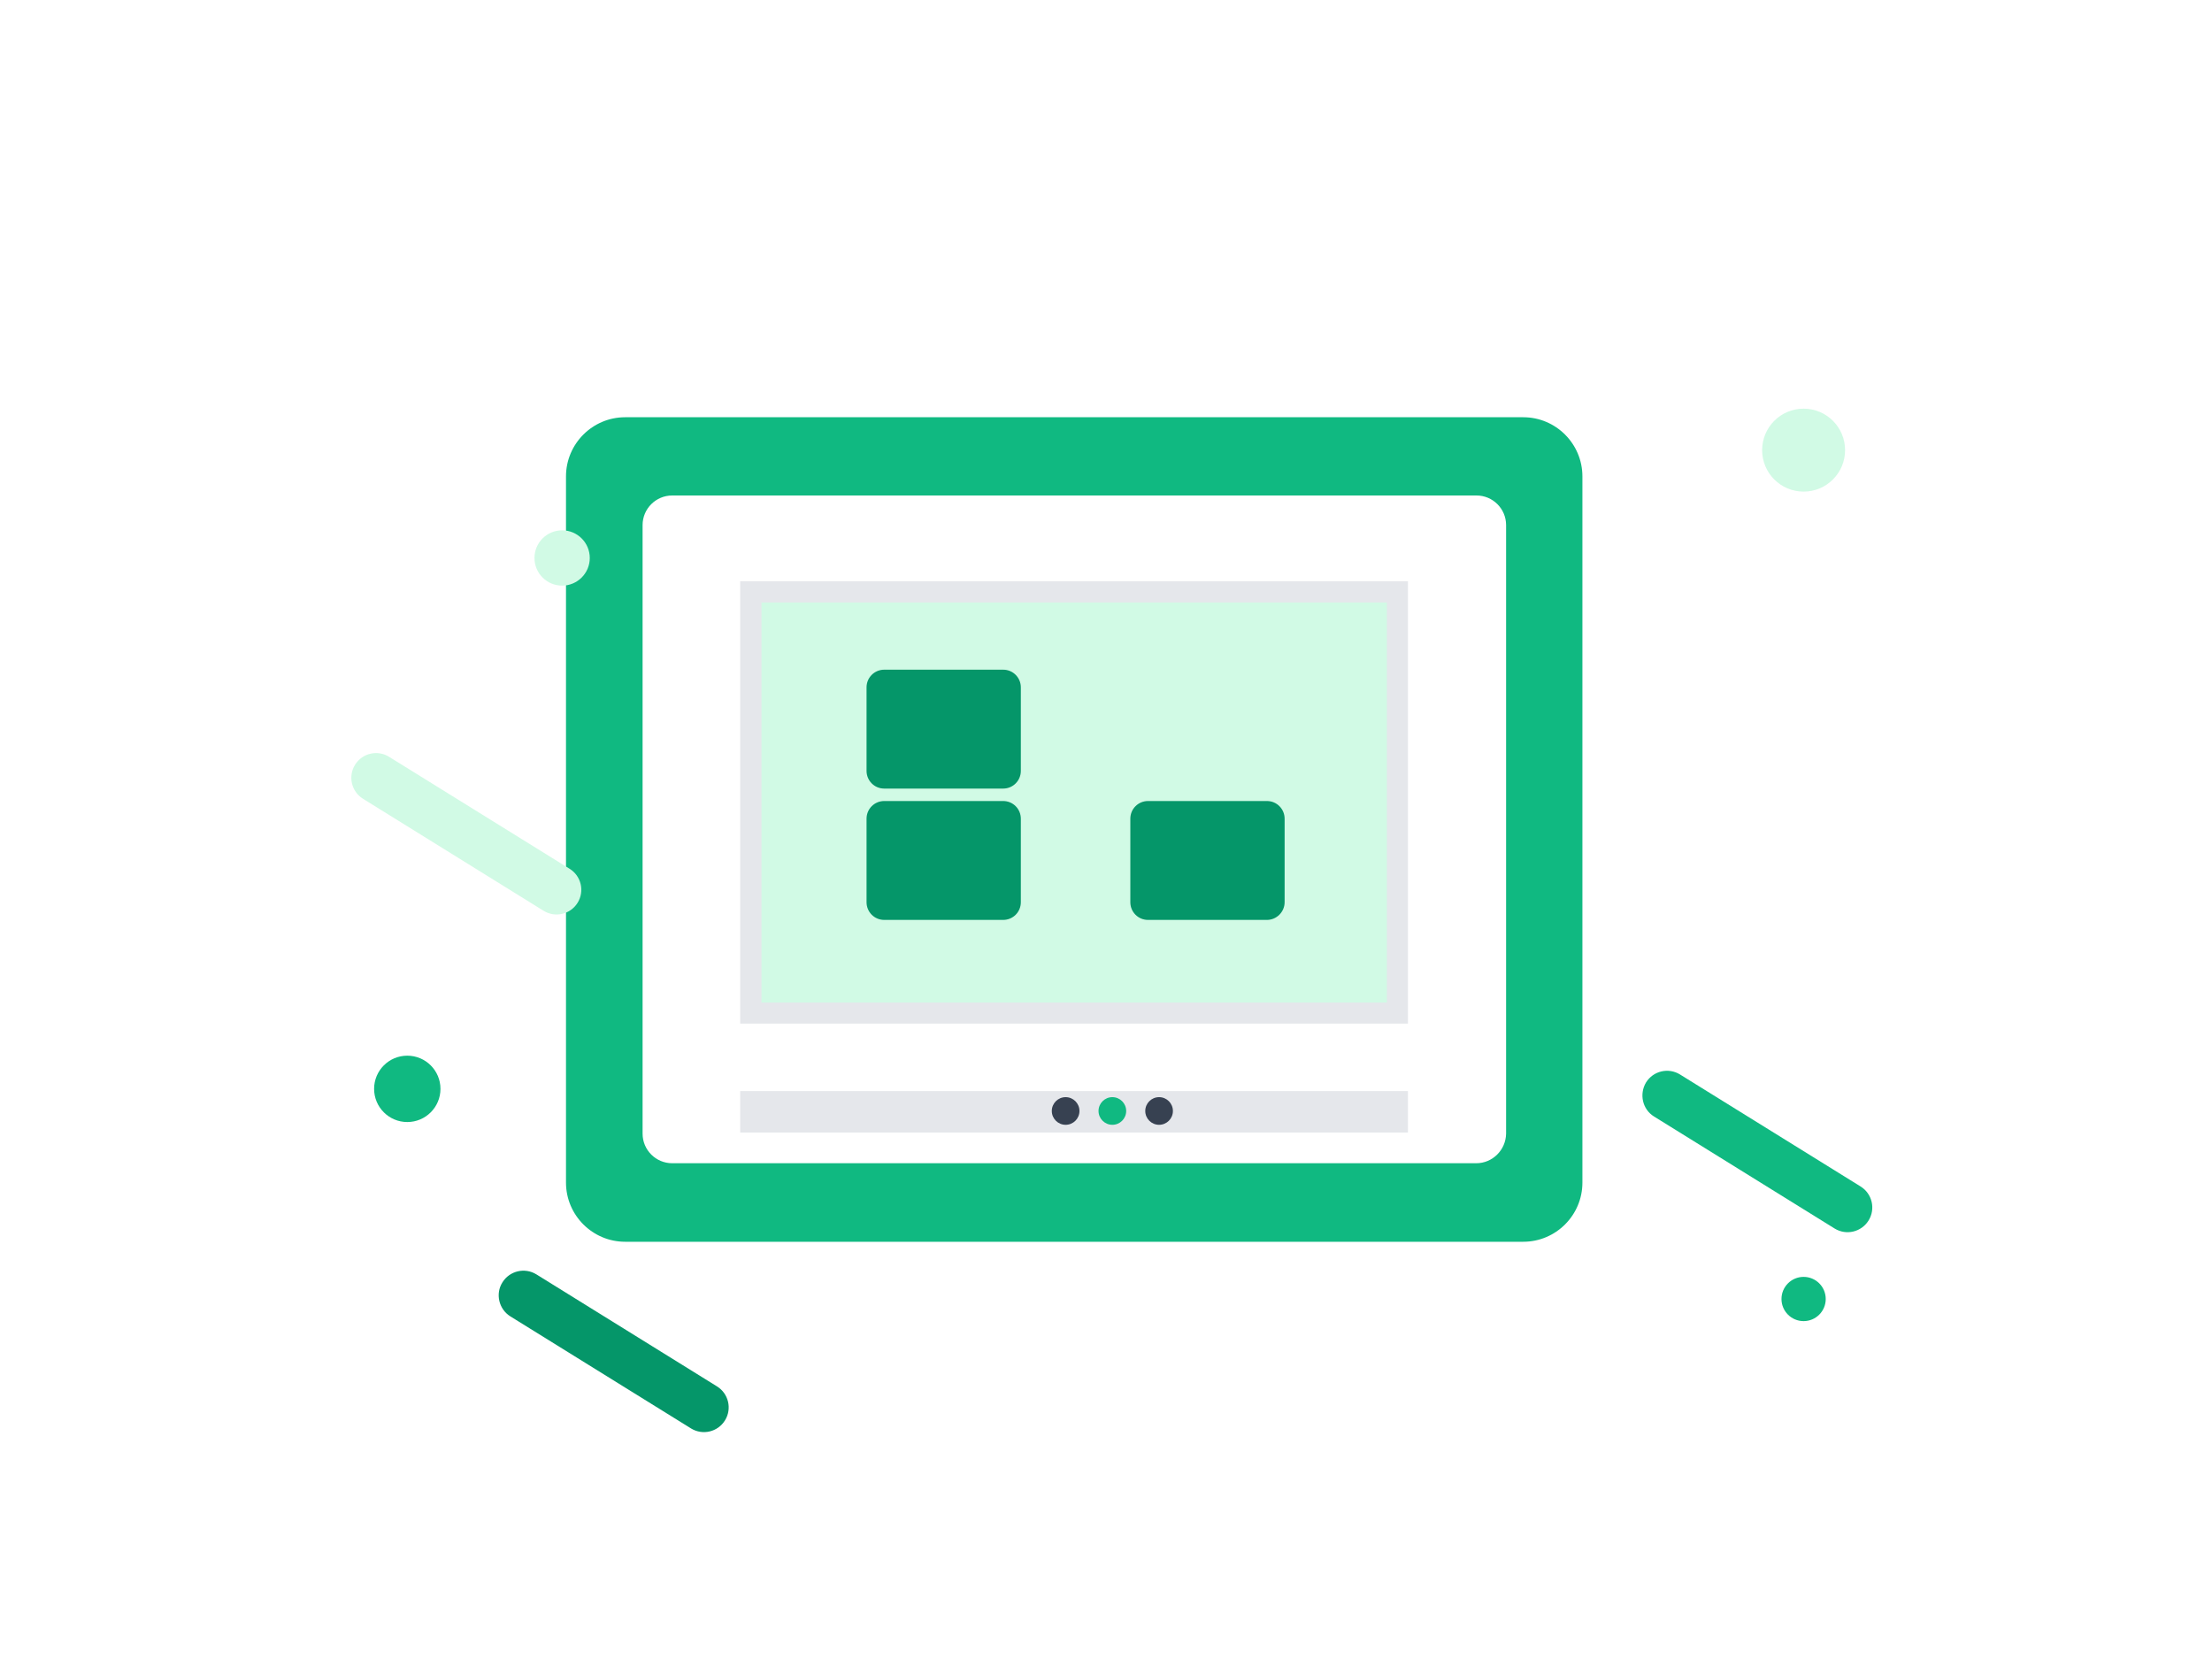
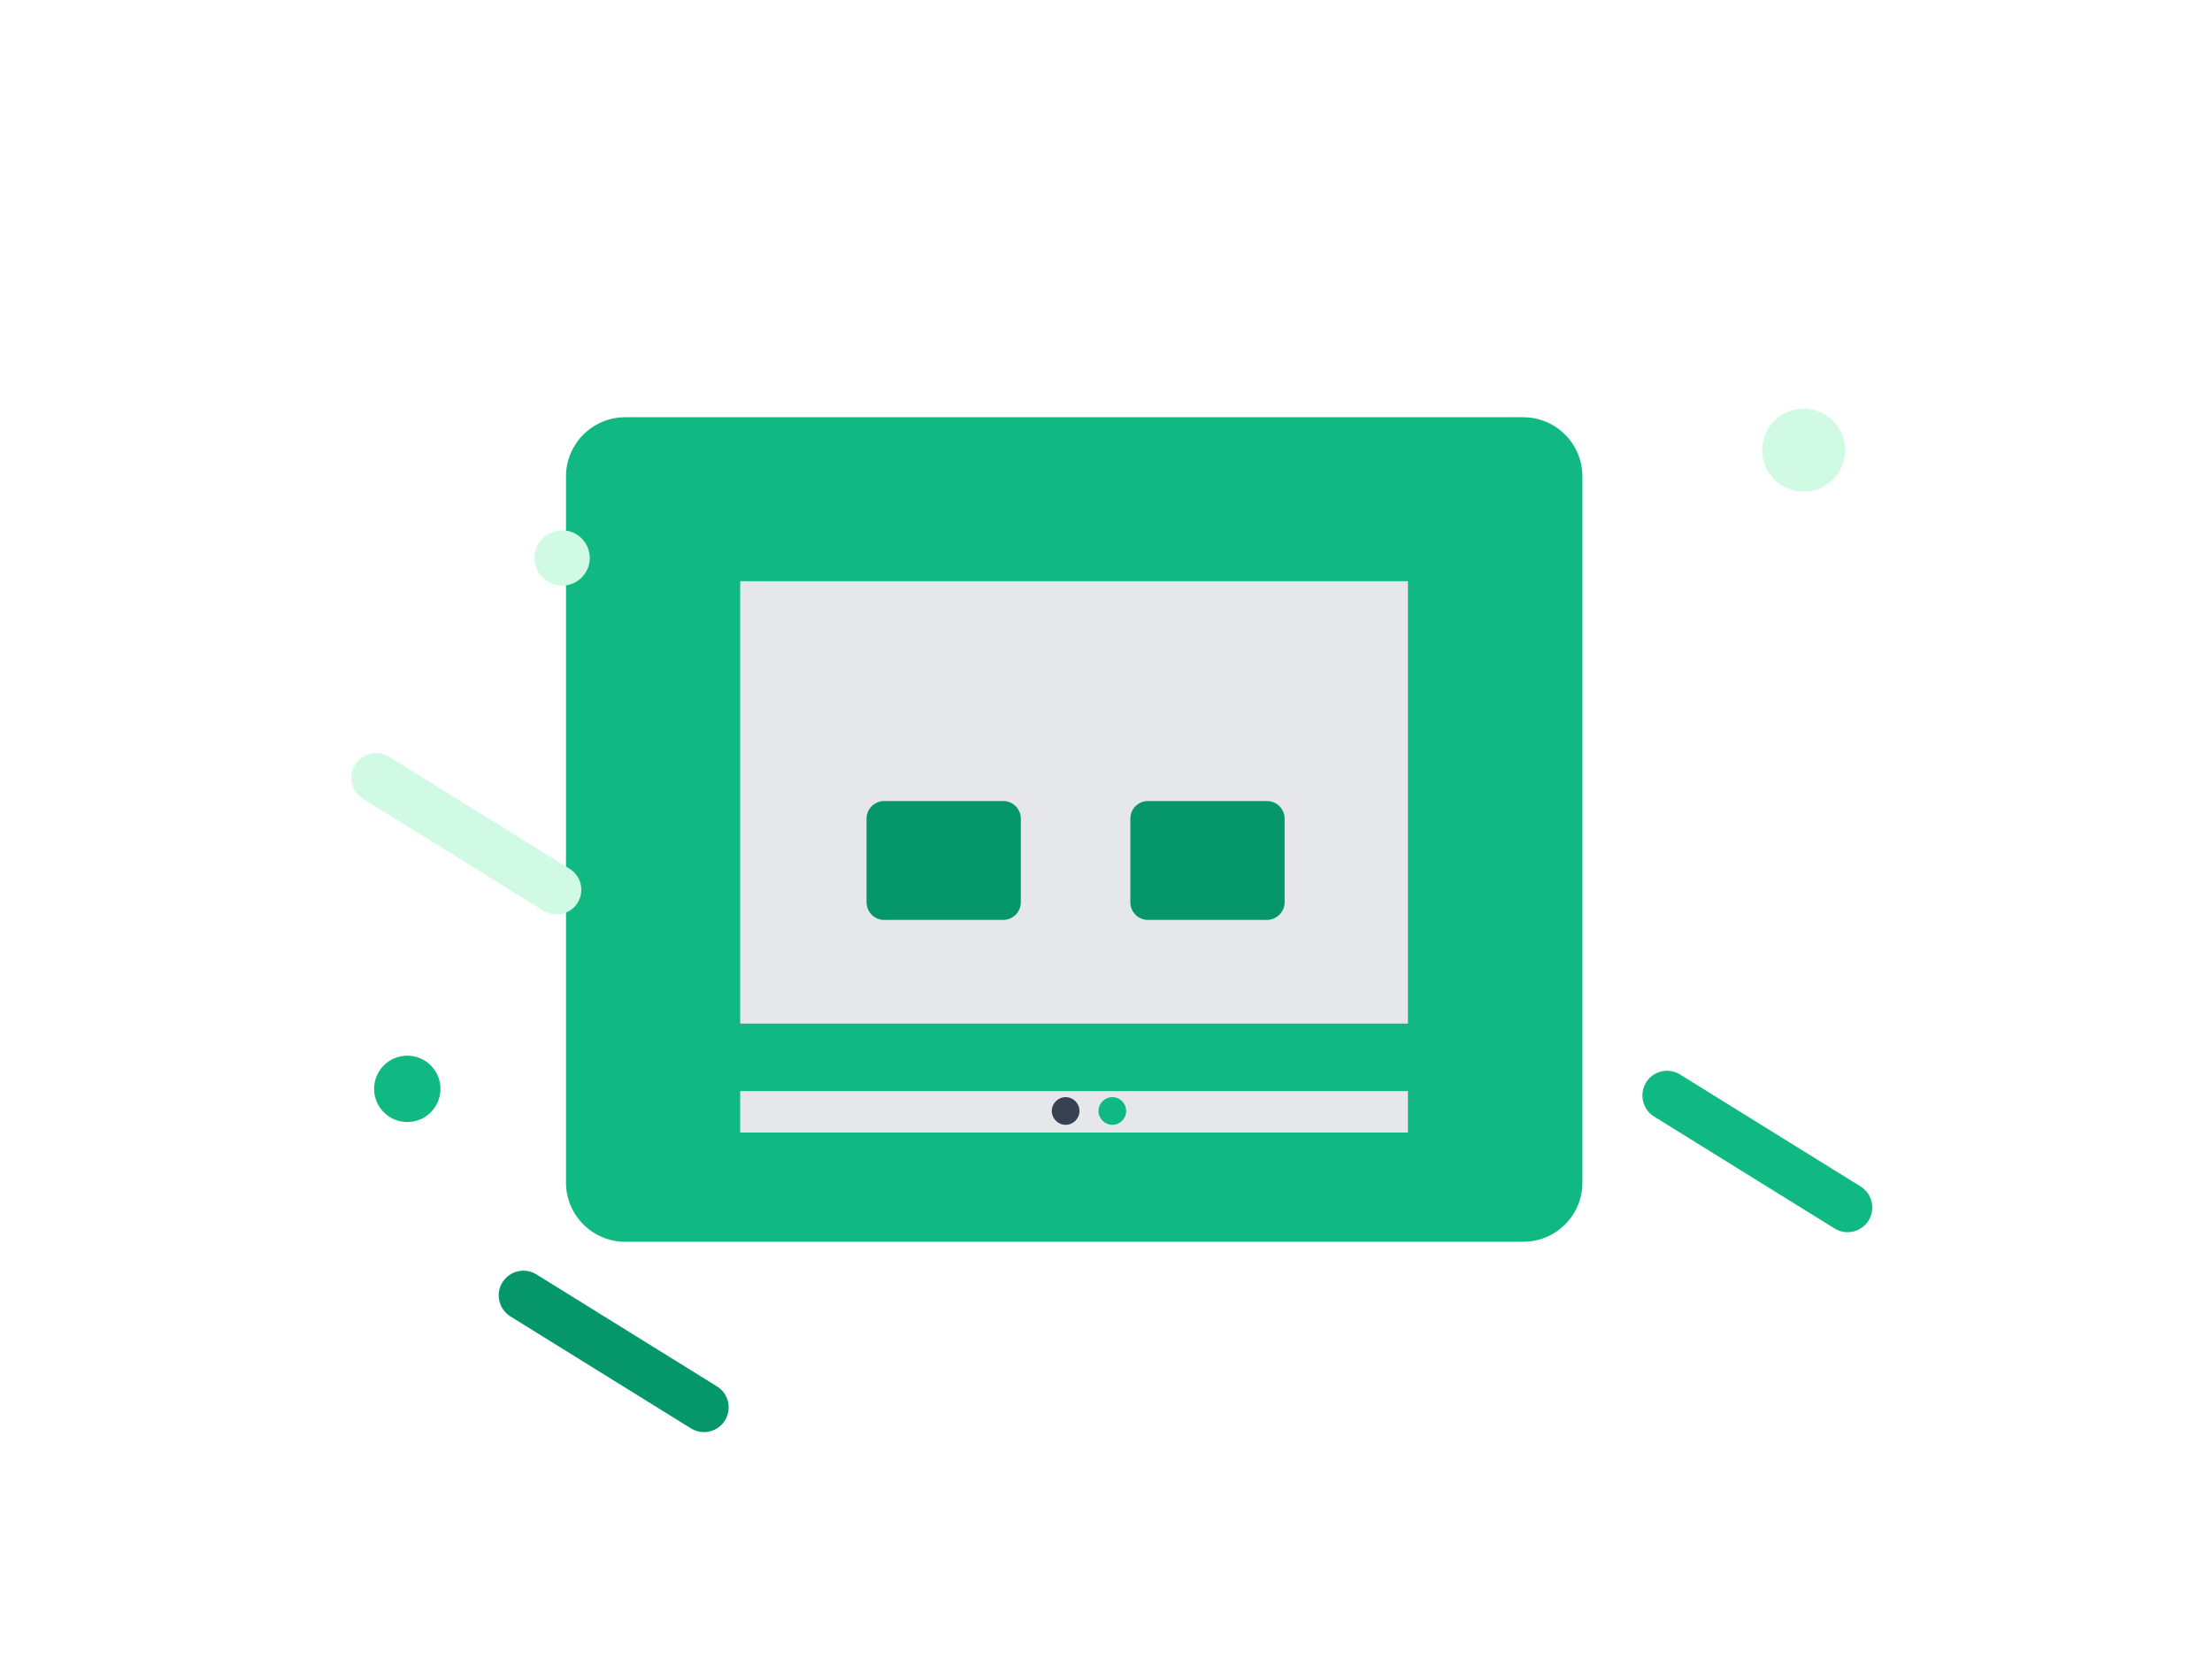
<svg xmlns="http://www.w3.org/2000/svg" viewBox="0 0 800 600" width="100%" height="100%">
  <style>
    .st0{fill:#FFFFFF;}
    .st1{fill:#10B981;}
    .st2{fill:#E5E7EB;}
    .st3{fill:#D1FAE5;}
    .st4{fill:#059669;}
    .st5{fill:#374151;}
  </style>
  <rect class="st0" width="800" height="600" />
  <g>
    <path class="st1" d="M550.9,449.1H226.1c-11.8,0-21.4-9.6-21.4-21.4V172.3c0-11.8,9.6-21.4,21.4-21.4h324.8         c11.8,0,21.4,9.6,21.4,21.4v255.4C572.3,439.5,562.7,449.1,550.9,449.1z" />
-     <path class="st0" d="M533.9,420.7H243.1c-5.9,0-10.7-4.8-10.7-10.7V189.9c0-5.9,4.8-10.7,10.7-10.7h290.9         c5.9,0,10.7,4.8,10.7,10.7v220.1C544.6,415.9,539.8,420.7,533.9,420.7z" />
    <rect x="267.7" y="210.2" class="st2" width="241.5" height="160" />
-     <rect x="275.4" y="217.9" class="st3" width="226.2" height="144.7" />
    <g>
-       <path class="st4" d="M362.8,285.2h-43c-3.6,0-6.4-2.9-6.4-6.4v-30.2c0-3.6,2.9-6.4,6.4-6.4h43c3.6,0,6.4,2.9,6.4,6.4v30.2         C369.2,282.3,366.4,285.2,362.8,285.2z" />
      <path class="st4" d="M458.2,332.7h-43c-3.6,0-6.4-2.9-6.4-6.4v-30.2c0-3.6,2.9-6.4,6.4-6.4h43c3.6,0,6.4,2.9,6.4,6.4v30.2         C464.6,329.8,461.7,332.7,458.2,332.7z" />
      <path class="st4" d="M362.8,332.7h-43c-3.6,0-6.4-2.9-6.4-6.4v-30.2c0-3.6,2.9-6.4,6.4-6.4h43c3.6,0,6.4,2.9,6.4,6.4v30.2         C369.2,329.8,366.4,332.7,362.8,332.7z" />
    </g>
    <rect x="267.7" y="394.6" class="st2" width="241.5" height="15" />
    <circle class="st5" cx="385.4" cy="401.8" r="5" />
    <circle class="st1" cx="402.3" cy="401.8" r="5" />
-     <circle class="st5" cx="419.2" cy="401.8" r="5" />
  </g>
  <g>
    <path class="st4" d="M181.7,463.8c2.6-4.2,8.1-5.5,12.3-2.9l65.3,40.5c4.2,2.6,5.5,8.1,2.9,12.3c-2.6,4.2-8.1,5.5-12.3,2.9       l-65.3-40.5C180.4,473.5,179.1,467.9,181.7,463.8z" />
    <path class="st1" d="M595.3,391.5c2.6-4.2,8.1-5.5,12.3-2.9l65.3,40.5c4.2,2.6,5.5,8.1,2.9,12.3c-2.6,4.2-8.1,5.5-12.3,2.9       l-65.3-40.5C594,401.2,592.8,395.7,595.3,391.5z" />
    <path class="st3" d="M128.4,276.6c2.6-4.2,8.1-5.5,12.3-2.9l65.3,40.5c4.2,2.6,5.5,8.1,2.9,12.3c-2.6,4.2-8.1,5.5-12.3,2.9       l-65.3-40.5C127.1,286.3,125.8,280.8,128.4,276.6z" />
  </g>
  <g>
    <circle class="st3" cx="652.3" cy="162.8" r="15" />
    <circle class="st3" cx="203.3" cy="201.8" r="10" />
    <circle class="st1" cx="147.3" cy="393.8" r="12" />
-     <circle class="st1" cx="652.3" cy="469.8" r="8" />
  </g>
</svg>